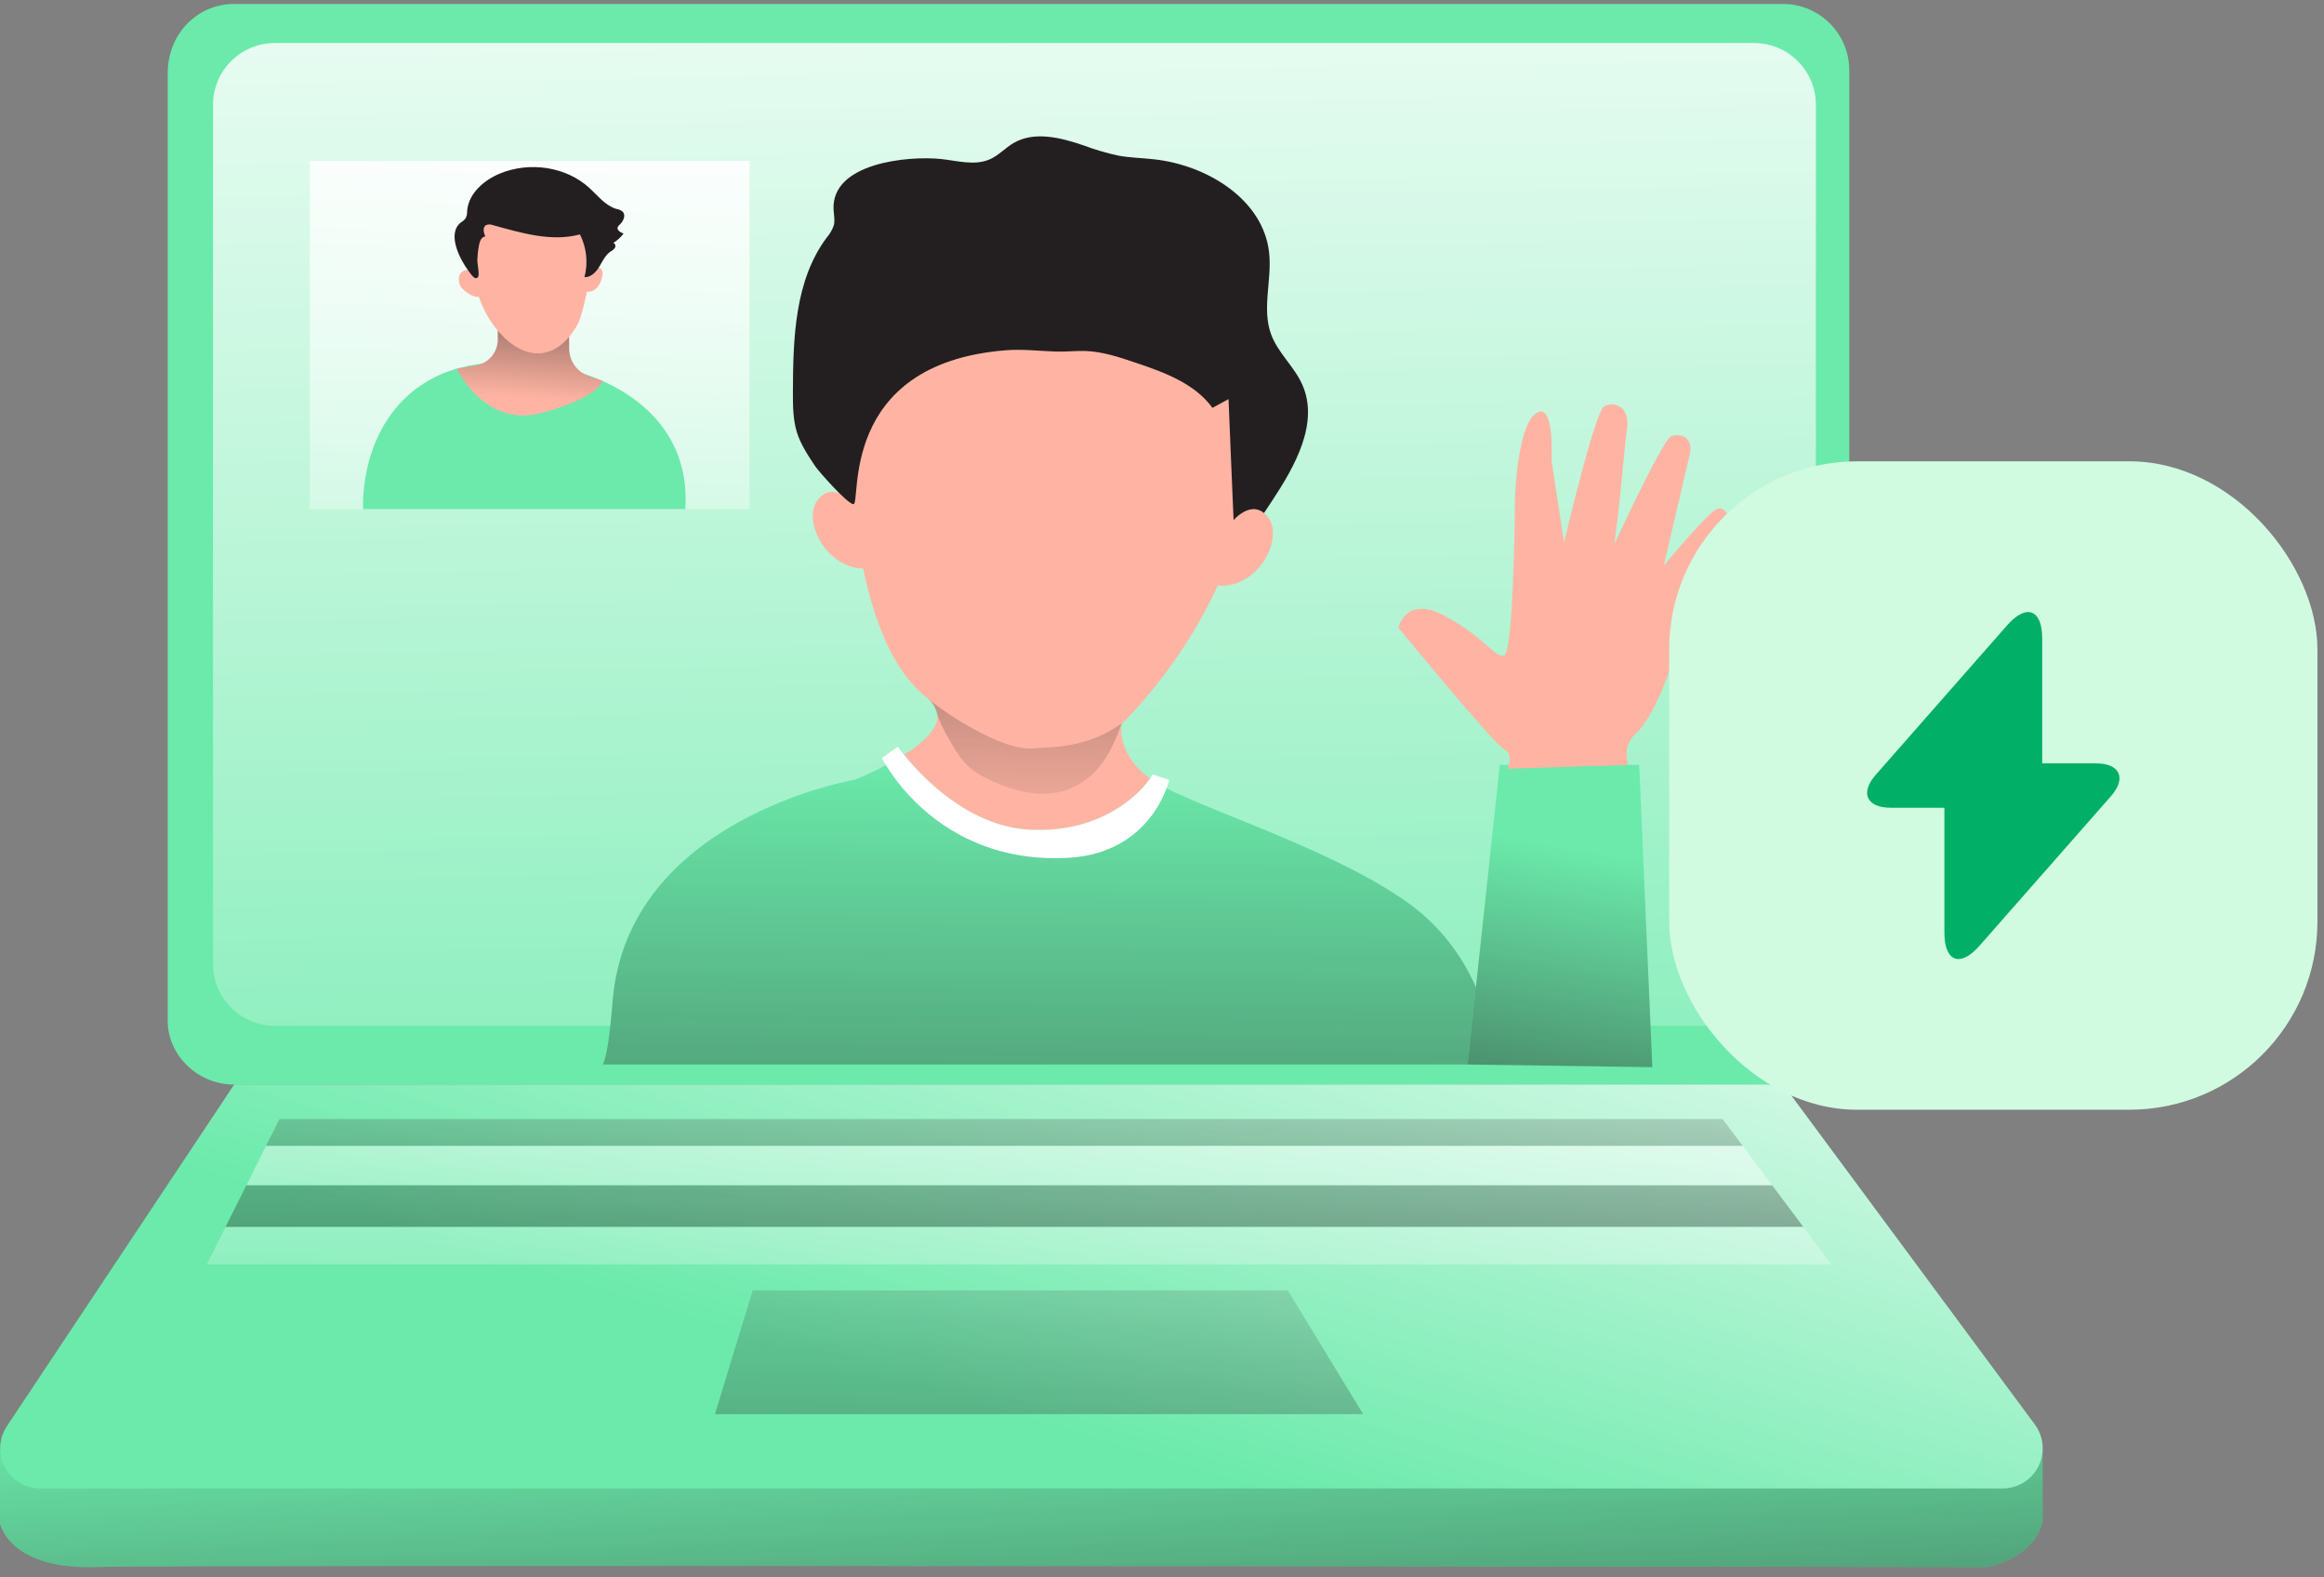
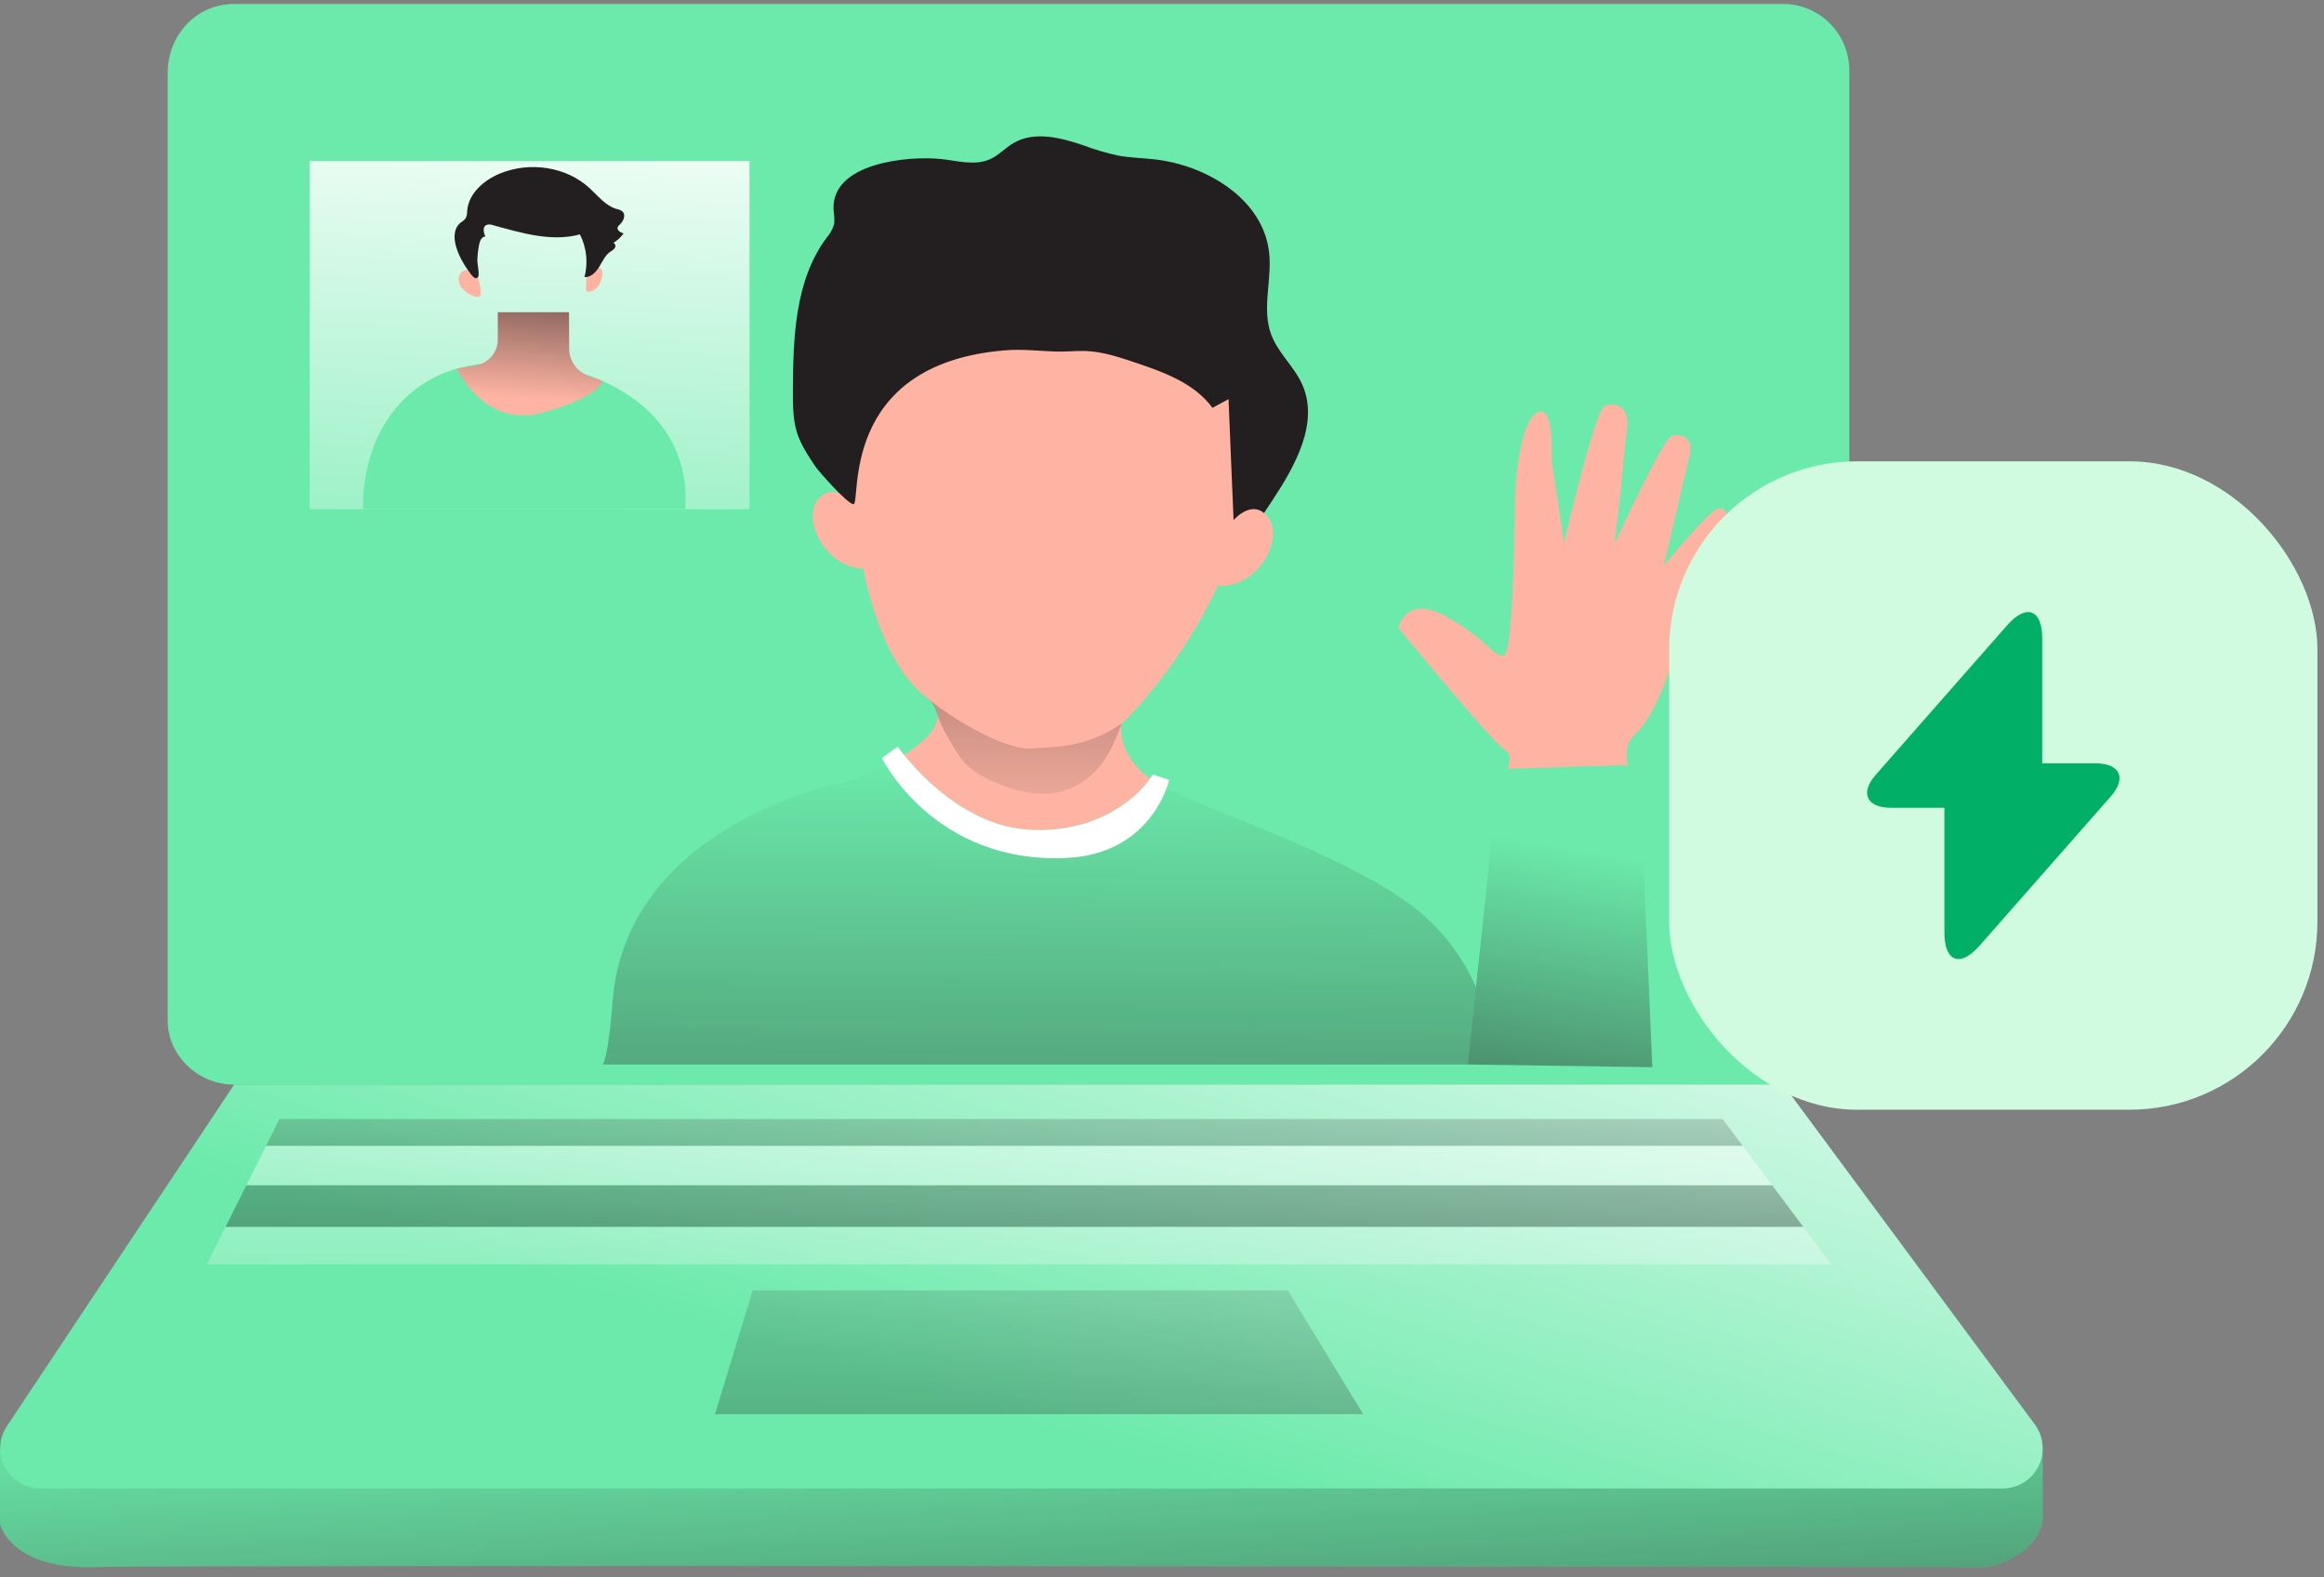
<svg xmlns="http://www.w3.org/2000/svg" width="168" height="114" viewBox="0 0 168 114" fill="none">
  <rect x="0" y="0" width="168" height="114" fill="#808080" stroke="none" />
  <path d="M0 104.822V110.118C0 110.118 0.675 113.432 6.851 113.251C13.03 113.069 143.65 113.251 143.65 113.251C143.65 113.251 146.992 112.705 147.66 109.982V104.822H0Z" fill="#6BEAAB" />
  <path d="M0 104.822V110.118C0 110.118 0.675 113.432 6.851 113.251C13.03 113.069 143.65 113.251 143.65 113.251C143.65 113.251 146.992 112.705 147.66 109.982V104.822H0Z" fill="url(#paint0_linear_5663_4922)" />
  <path d="M128.89 78.385H16.927C14.274 78.385 12.124 76.238 12.124 73.792V5.297C12.124 2.438 14.274 0.285 16.927 0.285H128.89C131.539 0.291 133.683 2.438 133.683 5.088V73.582C133.683 76.232 131.539 78.379 128.89 78.382V78.385Z" fill="#6BEAAB" />
  <path d="M126.352 3.109H19.419C16.95 3.109 14.949 5.111 14.949 7.579V69.666C14.949 72.135 16.95 74.136 19.419 74.136H126.352C128.821 74.136 130.822 72.135 130.822 69.666V7.579C130.822 5.111 128.821 3.109 126.352 3.109Z" fill="#6BEAAB" />
-   <path d="M126.8 3.109H19.867C17.399 3.109 15.398 5.111 15.398 7.579V69.666C15.398 72.135 17.399 74.136 19.867 74.136H126.8C129.269 74.136 131.27 72.135 131.27 69.666V7.579C131.27 5.111 129.269 3.109 126.8 3.109Z" fill="url(#paint1_linear_5663_4922)" />
  <path d="M16.928 78.383L0.496 103.073C-0.391 104.404 -0.027 106.203 1.303 107.087C1.778 107.404 2.335 107.571 2.905 107.571H144.765C146.364 107.571 147.661 106.277 147.664 104.678C147.664 104.056 147.467 103.452 147.097 102.953L128.897 78.377H16.928V78.383Z" fill="#6BEAAB" />
  <path d="M16.928 78.383L0.496 103.073C-0.391 104.404 -0.027 106.203 1.303 107.087C1.778 107.404 2.335 107.571 2.905 107.571H144.765C146.364 107.571 147.661 106.277 147.664 104.678C147.664 104.056 147.467 103.452 147.097 102.953L128.897 78.377H16.928V78.383Z" fill="url(#paint2_linear_5663_4922)" />
  <path d="M125.979 82.815H19.23L20.204 80.871H124.522L125.979 82.815Z" fill="url(#paint3_linear_5663_4922)" />
  <path d="M128.111 85.664H17.808L19.231 82.814H125.979L128.111 85.664Z" fill="url(#paint4_linear_5663_4922)" />
  <path d="M130.363 88.674H16.302L17.808 85.664H128.111L130.363 88.674Z" fill="url(#paint5_linear_5663_4922)" />
  <path d="M132.39 91.38H14.949L16.302 88.672H130.363L132.39 91.38Z" fill="url(#paint6_linear_5663_4922)" />
  <path d="M54.409 93.262H93.094L98.543 102.204H51.685L54.409 93.262Z" fill="url(#paint7_linear_5663_4922)" />
  <path d="M54.182 11.637H22.389V36.798H54.182V11.637Z" fill="url(#paint8_linear_5663_4922)" />
  <path d="M43.539 19.608C43.57 19.753 43.564 19.904 43.521 20.046C43.465 20.305 43.352 20.548 43.185 20.754C43.016 20.961 42.763 21.084 42.495 21.093C42.458 21.096 42.421 21.084 42.397 21.056C42.381 21.035 42.375 21.01 42.375 20.985C42.356 20.591 42.338 19.994 42.587 19.664C42.816 19.381 43.404 19.113 43.539 19.608Z" fill="#FFB4A3" />
  <path d="M33.475 19.587C33.275 19.704 33.158 19.923 33.164 20.154C33.155 20.391 33.232 20.622 33.376 20.81C33.506 20.958 33.66 21.087 33.829 21.186C34.029 21.34 34.273 21.436 34.525 21.46C34.596 21.47 34.667 21.442 34.716 21.389C34.744 21.346 34.76 21.294 34.756 21.241C34.781 20.632 34.467 19.11 33.478 19.59L33.475 19.587Z" fill="#FFB4A3" />
  <path d="M34.378 20.653C34.214 20.678 34.048 20.61 33.953 20.475C33.795 20.25 33.74 19.976 33.528 20.099C33.315 20.222 33.453 20.678 33.632 20.931C33.811 21.183 34.408 21.374 34.51 21.202C34.612 21.029 34.375 20.657 34.375 20.657L34.378 20.653Z" fill="#FFB4A3" />
-   <path d="M42.397 20.38C42.557 20.405 42.717 20.334 42.809 20.201C42.97 19.976 43.022 19.702 43.235 19.826C43.447 19.949 43.312 20.405 43.13 20.657C42.948 20.91 42.357 21.101 42.255 20.928C42.153 20.756 42.4 20.383 42.4 20.383L42.397 20.38Z" fill="#FFB4A3" />
  <path d="M26.248 36.794C26.248 36.794 25.838 30.103 31.426 27.26C37.014 24.417 50.217 26.857 49.539 36.794H26.248Z" fill="#6BEAAB" />
  <path d="M35.986 22.566V24.538C35.986 25.462 35.317 26.251 34.409 26.405L33.023 26.636C33.023 26.636 35.019 30.982 39.196 29.833C43.373 28.684 43.558 27.523 43.558 27.523L42.563 27.178C41.716 26.882 41.146 26.084 41.143 25.188L41.133 22.566H35.986Z" fill="#FFB4A3" />
  <path d="M35.986 22.566V24.538C35.986 25.462 35.317 26.251 34.409 26.405L33.023 26.636C33.023 26.636 35.019 30.982 39.196 29.833C43.373 28.684 43.558 27.523 43.558 27.523L42.563 27.178C41.716 26.882 41.146 26.084 41.143 25.188L41.133 22.566H35.986Z" fill="url(#paint9_linear_5663_4922)" />
-   <path d="M34.11 18.326C34.11 18.326 33.969 21.172 35.66 23.482C37.496 25.99 40.037 26.449 41.738 23.482C42.23 22.635 43.136 18.085 42.77 16.511C42.403 14.937 36.347 10.455 34.11 18.326Z" fill="#FFB4A3" />
  <path d="M33.309 16.085C33.439 16.008 33.553 15.909 33.651 15.795C33.738 15.629 33.778 15.441 33.769 15.253C33.864 13.981 34.985 13.011 36.168 12.53C38.288 11.667 40.915 12.034 42.613 13.59C43.226 14.15 43.762 14.862 44.556 15.099C44.72 15.124 44.874 15.188 45.006 15.29C45.262 15.54 45.071 15.986 44.806 16.227C44.741 16.276 44.689 16.34 44.652 16.414C44.575 16.627 44.852 16.806 45.077 16.877C44.874 17.151 44.618 17.385 44.328 17.56C44.476 17.576 44.526 17.788 44.449 17.918C44.356 18.035 44.239 18.13 44.107 18.198C43.737 18.46 43.549 18.904 43.312 19.292C43.075 19.68 42.702 20.056 42.252 20.028C42.523 18.993 42.406 17.896 41.923 16.941C39.856 17.499 37.684 16.833 35.617 16.267C35.463 16.205 35.293 16.205 35.139 16.267C34.874 16.421 34.961 16.815 35.081 17.095C34.819 17.095 34.69 17.409 34.637 17.668C34.56 18.05 34.517 18.441 34.505 18.833C34.505 19.067 34.674 19.84 34.566 20.003C34.354 20.327 34.046 19.812 33.858 19.566C33.26 18.762 32.281 16.913 33.306 16.085H33.309Z" fill="#231F20" />
  <path d="M61.684 36.432C61.684 36.432 60.27 34.67 59.118 36.124C57.966 37.578 59.679 41.025 62.399 41.087C65.119 41.148 61.684 36.429 61.684 36.429V36.432Z" fill="#FFB4A3" />
  <path d="M81.069 52.341C81.069 52.341 80.659 54.461 83.139 56.266C82.538 57.138 80.915 58.807 78.152 59.577C76.923 59.91 75.65 60.036 74.381 59.953C72.213 59.83 70.3 58.906 68.772 57.812L68.531 57.637C67.349 56.743 66.28 55.708 65.352 54.553C67.179 53.395 68.707 51.864 67.102 50.508C67.093 50.499 67.081 50.49 67.071 50.484C67.056 50.468 67.04 50.456 67.022 50.444L66.991 50.419C60.889 45.7 61.369 29.444 61.369 29.444C67.555 5.928 82.782 16.537 86.066 17.791C89.349 19.044 91.694 26.816 90.212 35.423C88.49 45.383 81.063 52.341 81.063 52.341H81.069Z" fill="#FFB4A3" />
  <path d="M108.204 76.931H43.585C43.797 76.528 44.056 75.373 44.287 72.4C45.322 59.138 61.751 56.363 61.751 56.363C62.567 56.036 63.365 55.667 64.141 55.254L66.67 58.22C67.382 59.052 69.255 59.687 69.255 59.687C78.924 64.406 83.148 58.781 84.223 56.92C87.864 58.803 97.093 61.695 102.167 65.534C107.739 69.738 108.198 76.928 108.198 76.928L108.204 76.931Z" fill="#6BEAAB" />
-   <path d="M106.092 76.932L108.421 55.279H118.494L119.446 77.126L106.092 76.932Z" fill="#6BEAAB" />
+   <path d="M106.092 76.932L108.421 55.279H118.494L119.446 77.126Z" fill="#6BEAAB" />
  <path d="M106.696 71.343L106.095 76.931H43.576C43.789 76.528 44.047 75.373 44.279 72.4C45.326 59.138 61.754 56.363 61.754 56.363C62.571 56.036 63.368 55.667 64.145 55.254L66.674 58.22C67.385 59.052 69.258 59.687 69.258 59.687C78.928 64.406 83.151 58.781 84.226 56.92C87.868 58.803 97.097 61.695 102.17 65.534C104.145 67.058 105.697 69.055 106.692 71.343H106.696Z" fill="url(#paint10_linear_5663_4922)" />
  <path d="M119.446 77.126L106.095 76.932L106.695 71.344L108.421 55.279H118.494L119.446 77.126Z" fill="url(#paint11_linear_5663_4922)" />
  <path d="M124.942 38.611C124.779 39.067 123.827 40.613 122.961 42.129C122.213 43.444 121.538 44.735 121.507 45.271C121.446 46.42 119.924 51.469 118.239 53.006C117.201 53.955 117.675 55.276 117.675 55.276L115.522 55.347L108.954 55.56C108.954 55.56 109.487 54.552 108.72 54.143C107.953 53.733 101.093 45.376 101.093 45.376C101.093 45.376 101.592 42.923 104.543 44.559C107.494 46.195 107.984 47.51 108.717 47.372C109.45 47.233 109.515 35.968 109.515 35.968C109.515 35.968 109.669 30.817 111.037 29.872C112.404 28.926 112.161 33.288 112.161 33.288L113.064 39.199C113.064 39.199 115.278 29.813 115.944 29.388C116.609 28.963 117.925 29.323 117.598 31.131C117.521 31.556 117.077 36.227 117.077 36.227L116.714 39.292C116.714 39.292 120.186 31.769 120.817 31.526C121.452 31.282 122.45 31.584 122.148 32.856C121.846 34.129 120.318 40.672 120.272 40.878C120.398 40.727 123.374 37.151 124.086 36.796C124.797 36.442 125.244 37.767 124.939 38.614L124.942 38.611Z" fill="#FFB4A3" />
  <path d="M84.519 56.365C84.519 56.365 83.345 61.682 77.162 61.999C67.533 62.498 63.753 54.785 63.753 54.785L64.899 53.959C64.899 53.959 65.053 54.187 65.349 54.553C66.525 56.017 69.914 59.701 74.381 59.966C79.488 60.259 82.301 57.486 83.138 56.276C83.206 56.177 83.271 56.075 83.329 55.971L84.519 56.365Z" fill="white" />
  <path d="M60.257 15.141C60.276 15.517 60.368 15.902 60.279 16.271C60.165 16.61 59.983 16.924 59.746 17.192C57.445 20.297 57.334 24.453 57.318 28.316C57.318 29.289 57.318 30.284 57.599 31.218C57.876 32.117 58.409 32.912 58.932 33.698C59.185 34.073 61.231 36.39 61.687 36.439C62.296 36.504 60.501 26.298 72.687 25.316C73.904 25.217 75.111 25.368 76.334 25.408C77.058 25.433 77.779 25.34 78.503 25.368C79.72 25.417 80.893 25.808 82.049 26.197C84.134 26.899 86.355 27.697 87.646 29.477L88.81 28.843L88.983 33.066L89.026 34.08L89.288 40.225L91.965 36.184C93.634 33.664 95.369 30.555 94.139 27.792C93.56 26.492 92.387 25.51 91.891 24.173C91.198 22.309 91.962 20.227 91.743 18.252C91.318 14.405 87.242 11.918 83.392 11.509C82.532 11.416 81.663 11.398 80.816 11.241C79.978 11.059 79.153 10.816 78.349 10.514C76.689 9.947 74.775 9.454 73.263 10.341C72.671 10.686 72.203 11.222 71.569 11.506C70.472 11.999 69.206 11.617 68.011 11.49C65.654 11.25 60.088 11.761 60.257 15.15V15.141Z" fill="#231F20" />
  <path d="M89.096 37.678C89.096 37.678 90.51 35.916 91.659 37.37C92.808 38.824 91.099 42.271 88.382 42.333C85.665 42.394 89.096 37.675 89.096 37.675V37.678Z" fill="#FFB4A3" />
  <path d="M77.179 57.068C77.071 57.108 76.96 57.142 76.849 57.176C75.186 57.65 73.393 57.191 71.809 56.489C71.15 56.196 70.5 55.854 69.974 55.358C69.481 54.893 69.117 54.308 68.775 53.726C68.443 53.159 68.113 52.58 67.87 51.967C67.642 51.391 67.62 50.947 67.103 50.51C68.116 51.323 69.21 52.05 70.353 52.669C71.141 53.097 71.951 53.501 72.805 53.781C73.239 53.923 73.683 54.034 74.135 54.086C74.533 54.132 74.875 54.055 75.263 54.043C77.093 53.988 78.784 53.673 80.386 52.734C80.632 52.589 80.872 52.435 81.103 52.269C80.721 53.251 80.333 54.243 79.717 55.097C79.079 55.978 78.195 56.695 77.176 57.068H77.179Z" fill="url(#paint12_linear_5663_4922)" />
  <path d="M122.96 42.133C122.211 43.448 121.537 44.739 121.506 45.275C121.444 46.424 119.923 51.473 118.238 53.01C117.199 53.959 117.674 55.28 117.674 55.28L115.521 55.351L115.308 55.33C115.308 55.33 116.097 52.175 114.097 50.783C112.098 49.391 109.745 47.875 110.043 46.181C110.342 44.486 111.922 40.731 115.976 42.792C120.03 44.853 122.963 42.133 122.963 42.133H122.96Z" fill="#FFB4A3" />
  <rect x="120.664" y="33.34" width="46.861" height="46.861" rx="13.591" fill="#D0FBE1" />
  <path d="M151.504 55.168H147.63V46.141C147.63 44.035 146.489 43.609 145.097 45.188L144.094 46.329L135.607 55.983C134.441 57.299 134.93 58.377 136.685 58.377H140.559V67.404C140.559 69.51 141.7 69.936 143.091 68.356L144.094 67.216L152.582 57.562C153.748 56.246 153.259 55.168 151.504 55.168Z" fill="#01AF67" />
  <defs>
    <linearGradient id="paint0_linear_5663_4922" x1="73.439" y1="99.234" x2="75.808" y2="149.006" gradientUnits="userSpaceOnUse">
      <stop stop-color="#231F20" stop-opacity="0" />
      <stop offset="1" stop-color="#231F20" />
    </linearGradient>
    <linearGradient id="paint1_linear_5663_4922" x1="72.439" y1="-17.595" x2="74.386" y2="104.655" gradientUnits="userSpaceOnUse">
      <stop stop-color="white" />
      <stop offset="1" stop-color="white" stop-opacity="0" />
    </linearGradient>
    <linearGradient id="paint2_linear_5663_4922" x1="91.189" y1="46.977" x2="72.259" y2="109.927" gradientUnits="userSpaceOnUse">
      <stop stop-color="white" />
      <stop offset="0.89" stop-color="white" stop-opacity="0" />
    </linearGradient>
    <linearGradient id="paint3_linear_5663_4922" x1="72.649" y1="71.328" x2="72.449" y2="121.49" gradientUnits="userSpaceOnUse">
      <stop stop-color="#231F20" stop-opacity="0" />
      <stop offset="1" stop-color="#231F20" />
    </linearGradient>
    <linearGradient id="paint4_linear_5663_4922" x1="73.752" y1="49.206" x2="72.57" y2="103.515" gradientUnits="userSpaceOnUse">
      <stop stop-color="white" />
      <stop offset="0.6" stop-color="white" stop-opacity="0.48" />
      <stop offset="0.87" stop-color="white" stop-opacity="0.13" />
      <stop offset="1" stop-color="white" stop-opacity="0" />
    </linearGradient>
    <linearGradient id="paint5_linear_5663_4922" x1="73.402" y1="71.331" x2="73.205" y2="121.496" gradientUnits="userSpaceOnUse">
      <stop stop-color="#231F20" stop-opacity="0" />
      <stop offset="1" stop-color="#231F20" />
    </linearGradient>
    <linearGradient id="paint6_linear_5663_4922" x1="74.538" y1="51.571" x2="73.352" y2="105.883" gradientUnits="userSpaceOnUse">
      <stop stop-color="white" />
      <stop offset="1" stop-color="white" stop-opacity="0" />
    </linearGradient>
    <linearGradient id="paint7_linear_5663_4922" x1="75.683" y1="83.182" x2="73.511" y2="155.86" gradientUnits="userSpaceOnUse">
      <stop stop-color="#231F20" stop-opacity="0" />
      <stop offset="1" stop-color="#231F20" />
    </linearGradient>
    <linearGradient id="paint8_linear_5663_4922" x1="39.248" y1="4.795" x2="36.79" y2="54.419" gradientUnits="userSpaceOnUse">
      <stop stop-color="white" />
      <stop offset="1" stop-color="white" stop-opacity="0" />
    </linearGradient>
    <linearGradient id="paint9_linear_5663_4922" x1="38.167" y1="28.817" x2="39.069" y2="15.873" gradientUnits="userSpaceOnUse">
      <stop stop-color="#231F20" stop-opacity="0" />
      <stop offset="1" stop-color="#231F20" />
    </linearGradient>
    <linearGradient id="paint10_linear_5663_4922" x1="75.296" y1="54.967" x2="74.711" y2="124.473" gradientUnits="userSpaceOnUse">
      <stop stop-color="#231F20" stop-opacity="0" />
      <stop offset="1" stop-color="#231F20" />
    </linearGradient>
    <linearGradient id="paint11_linear_5663_4922" x1="114.732" y1="61.496" x2="108.331" y2="99.219" gradientUnits="userSpaceOnUse">
      <stop stop-color="#231F20" stop-opacity="0" />
      <stop offset="1" stop-color="#231F20" />
    </linearGradient>
    <linearGradient id="paint12_linear_5663_4922" x1="74.037" y1="61.572" x2="74.339" y2="17.213" gradientUnits="userSpaceOnUse">
      <stop stop-color="#231F20" stop-opacity="0" />
      <stop offset="1" stop-color="#231F20" />
    </linearGradient>
  </defs>
</svg>